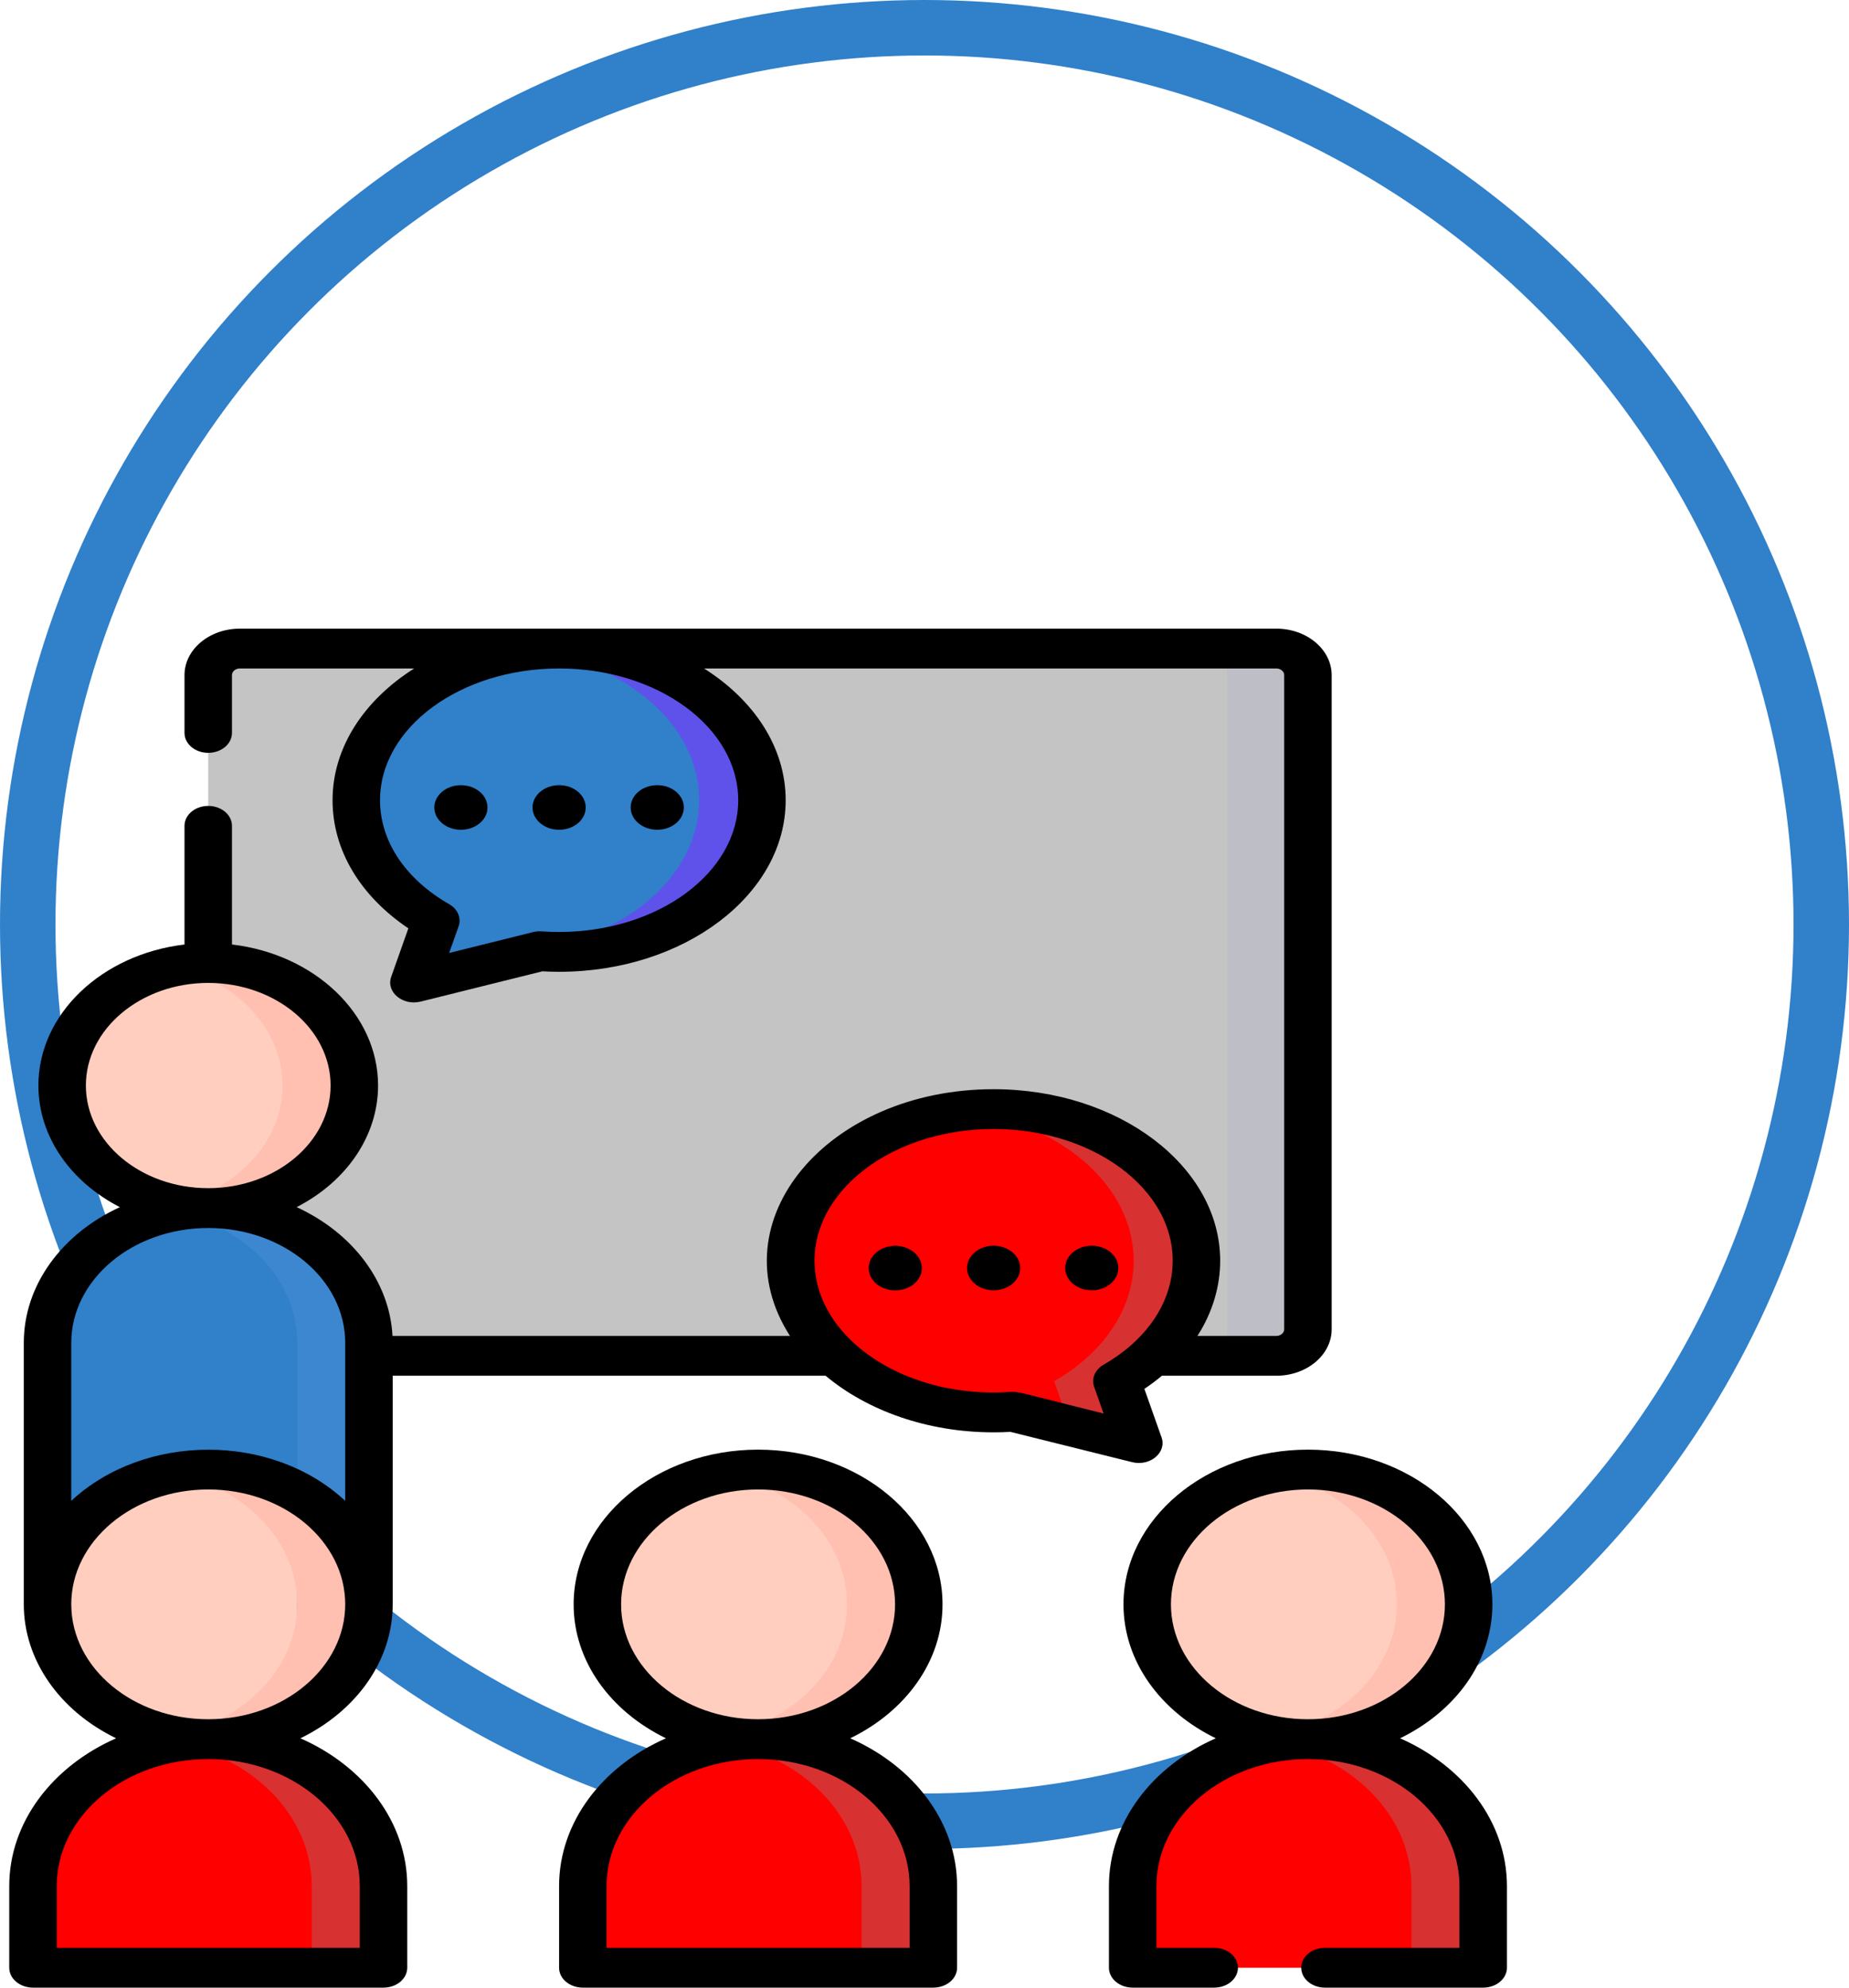
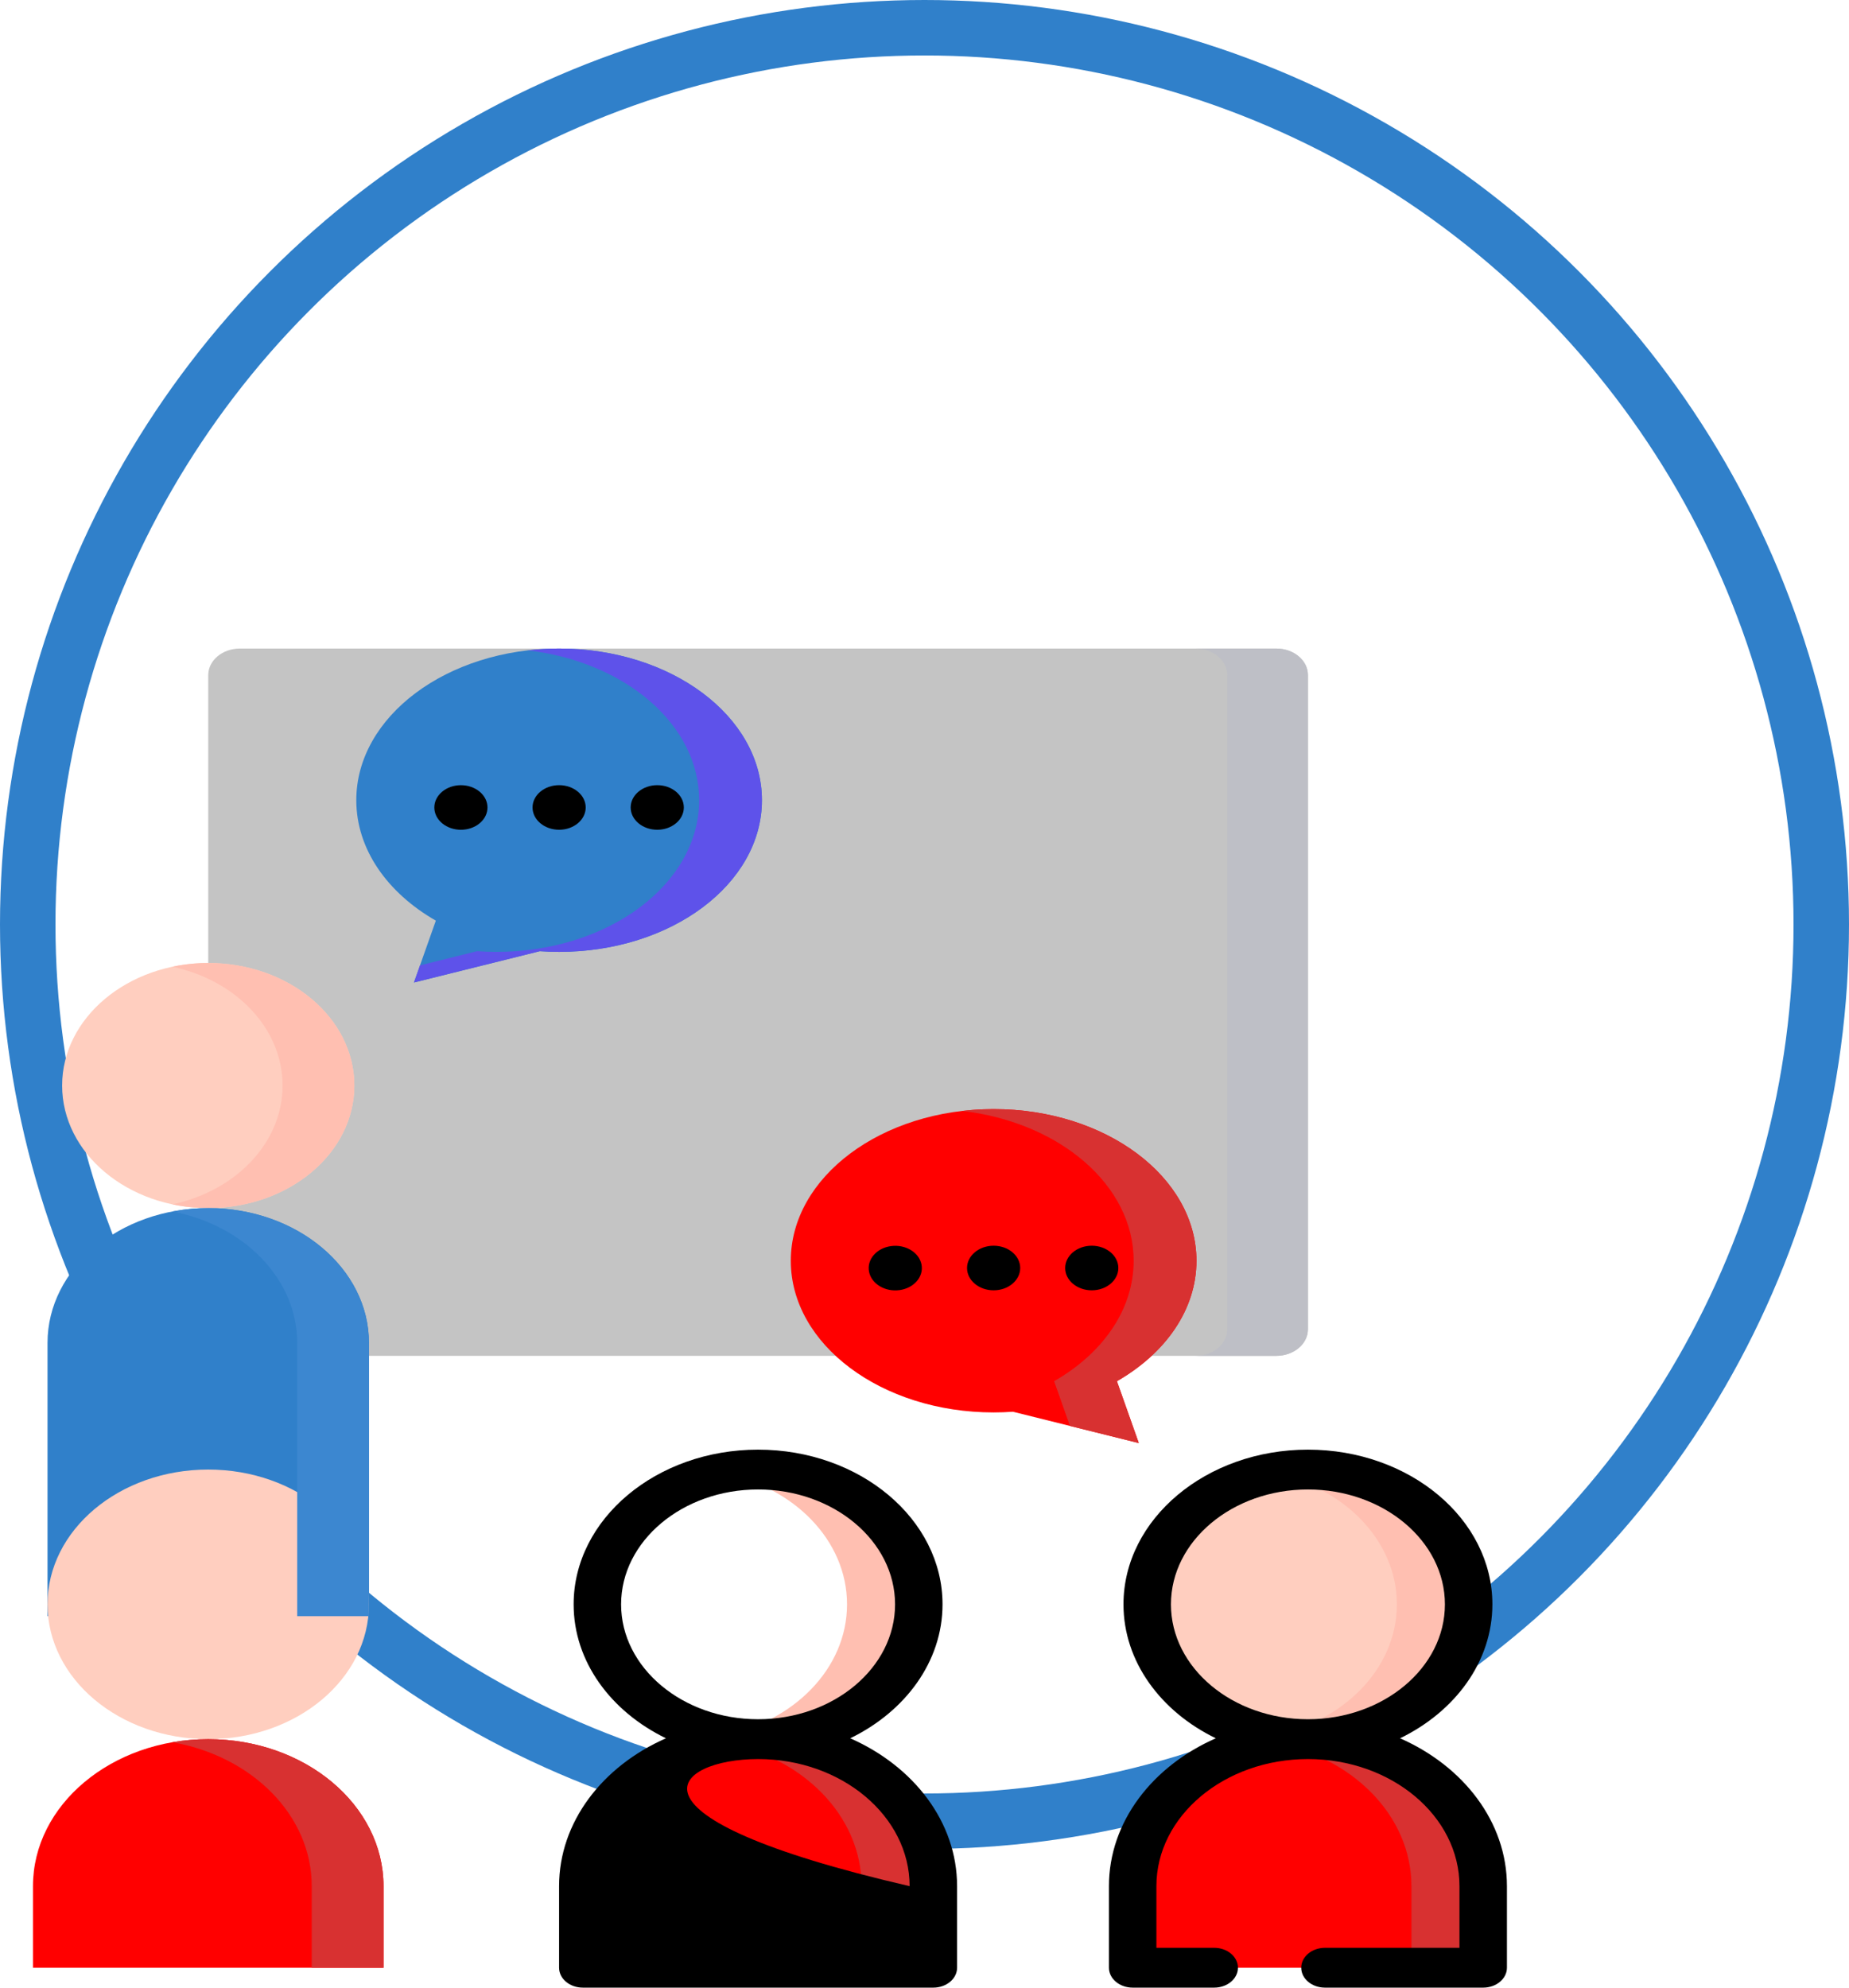
<svg xmlns="http://www.w3.org/2000/svg" width="200" height="215" viewBox="0 0 200 215" fill="none">
  <circle cx="100" cy="100" r="97" stroke="#3080CA" stroke-width="6" />
  <path d="M138.051 146.66H25.948C24.057 146.66 22.525 145.374 22.525 143.789V73.024C22.525 71.439 24.057 70.153 25.948 70.153H138.051C139.942 70.153 141.474 71.439 141.474 73.024V143.789C141.474 145.374 139.941 146.66 138.051 146.66Z" fill="#C4C4C4" />
  <path d="M22.525 130.678C31.253 130.678 38.328 124.743 38.328 117.422C38.328 110.102 31.253 104.167 22.525 104.167C13.797 104.167 6.721 110.102 6.721 117.422C6.721 124.743 13.797 130.678 22.525 130.678Z" fill="#FFCEBF" />
  <path d="M39.909 174.82H5.14V145.259C5.14 137.206 12.923 130.678 22.524 130.678C32.125 130.678 39.908 137.206 39.908 145.259V174.82H39.909Z" fill="#3080CA" />
-   <path d="M81.999 188.123C91.6 188.123 99.383 181.595 99.383 173.542C99.383 165.489 91.6 158.961 81.999 158.961C72.398 158.961 64.615 165.489 64.615 173.542C64.615 181.595 72.398 188.123 81.999 188.123Z" fill="#FFCEBF" />
  <path d="M100.957 212.847H63.041V204.024C63.041 195.242 71.529 188.123 81.999 188.123C92.469 188.123 100.957 195.242 100.957 204.024V212.847Z" fill="#FF0000" />
  <path d="M22.525 188.123C32.126 188.123 39.909 181.595 39.909 173.542C39.909 165.489 32.126 158.961 22.525 158.961C12.924 158.961 5.14 165.489 5.14 173.542C5.14 181.595 12.924 188.123 22.525 188.123Z" fill="#FFCEBF" />
  <path d="M41.483 212.847H3.567V204.024C3.567 195.242 12.054 188.123 22.524 188.123C32.994 188.123 41.482 195.242 41.482 204.024V212.847H41.483Z" fill="#FF0000" />
  <path d="M141.474 188.123C151.075 188.123 158.858 181.595 158.858 173.542C158.858 165.489 151.075 158.961 141.474 158.961C131.873 158.961 124.09 165.489 124.09 173.542C124.09 181.595 131.873 188.123 141.474 188.123Z" fill="#FFCEBF" />
  <path d="M160.432 212.847H122.516V204.024C122.516 195.242 131.004 188.123 141.474 188.123C151.944 188.123 160.432 195.242 160.432 204.024L160.432 212.847Z" fill="#FF0000" />
  <path d="M60.478 70.153C48.361 70.153 38.539 77.498 38.539 86.559C38.539 91.868 41.912 96.587 47.143 99.585L44.776 106.277L58.387 102.89C59.075 102.939 59.772 102.964 60.478 102.964C72.594 102.964 82.417 95.619 82.417 86.559C82.417 77.498 72.594 70.153 60.478 70.153Z" fill="#3080CA" />
  <path d="M107.477 119.971C119.593 119.971 129.416 127.316 129.416 136.376C129.416 141.685 126.042 146.404 120.812 149.403L123.179 156.095L109.568 152.707C108.88 152.756 108.182 152.782 107.477 152.782C95.36 152.782 85.538 145.437 85.538 136.377C85.538 127.316 95.36 119.971 107.477 119.971Z" fill="#FF0000" />
  <path d="M138.051 70.153H129.318C131.208 70.153 132.741 71.439 132.741 73.024V143.789C132.741 145.374 131.208 146.66 129.318 146.66H138.051C139.941 146.66 141.474 145.374 141.474 143.789V73.024C141.474 71.439 139.941 70.153 138.051 70.153Z" fill="#BEBFC6" />
  <path d="M60.478 70.153C59.323 70.153 58.189 70.221 57.082 70.35C67.586 71.57 75.625 78.362 75.625 86.559C75.625 95.619 65.802 102.964 53.686 102.964C52.98 102.964 52.283 102.938 51.595 102.89L45.432 104.423L44.776 106.277L58.387 102.89C59.076 102.938 59.773 102.964 60.478 102.964C72.595 102.964 82.417 95.619 82.417 86.559C82.417 77.498 72.594 70.153 60.478 70.153Z" fill="#5E52EA" />
  <path d="M129.416 136.377C129.416 127.316 119.593 119.971 107.477 119.971C106.322 119.971 105.188 120.039 104.081 120.168C114.585 121.388 122.624 128.18 122.624 136.377C122.624 141.685 119.25 146.405 114.02 149.403L115.732 154.241L123.179 156.095L120.812 149.403C126.042 146.405 129.416 141.685 129.416 136.377Z" fill="#D83131" />
  <path d="M22.525 104.167C21.185 104.167 19.886 104.308 18.643 104.571C25.494 106.022 30.565 111.225 30.565 117.422C30.565 123.619 25.494 128.822 18.643 130.273C19.885 130.536 21.185 130.677 22.525 130.677C31.253 130.677 38.328 124.743 38.328 117.422C38.328 110.102 31.252 104.167 22.525 104.167Z" fill="#FFBFB1" />
  <path d="M22.525 130.677C21.19 130.677 19.892 130.808 18.643 131.047C26.375 132.526 32.146 138.325 32.146 145.258V174.82H39.909V145.259C39.909 137.206 32.126 130.677 22.525 130.677Z" fill="#3C87D0" />
  <path d="M81.999 158.961C80.664 158.961 79.367 159.091 78.118 159.33C85.85 160.81 91.621 166.609 91.621 173.542C91.621 180.475 85.85 186.274 78.118 187.753C79.367 187.992 80.664 188.123 81.999 188.123C91.6 188.123 99.383 181.595 99.383 173.542C99.383 165.489 91.6 158.961 81.999 158.961Z" fill="#FFBFB1" />
  <path d="M81.999 188.123C80.669 188.123 79.371 188.239 78.118 188.457C86.726 189.96 93.195 196.357 93.195 204.024V212.846H100.957V204.024C100.957 195.242 92.469 188.123 81.999 188.123Z" fill="#D83131" />
-   <path d="M22.525 158.961C21.19 158.961 19.892 159.091 18.643 159.33C26.375 160.81 32.146 166.609 32.146 173.542C32.146 180.475 26.375 186.274 18.643 187.753C19.892 187.992 21.19 188.123 22.525 188.123C32.126 188.123 39.909 181.595 39.909 173.542C39.909 165.489 32.126 158.961 22.525 158.961Z" fill="#FFBFB1" />
  <path d="M22.525 188.123C21.194 188.123 19.896 188.239 18.643 188.457C27.252 189.96 33.72 196.357 33.72 204.024V212.846H41.483V204.024C41.483 195.242 32.995 188.123 22.525 188.123Z" fill="#D83131" />
  <path d="M141.474 158.961C140.139 158.961 138.841 159.091 137.592 159.33C145.324 160.81 151.095 166.609 151.095 173.542C151.095 180.475 145.324 186.274 137.592 187.753C138.841 187.992 140.139 188.123 141.474 188.123C151.075 188.123 158.858 181.595 158.858 173.542C158.858 165.489 151.075 158.961 141.474 158.961Z" fill="#FFBFB1" />
  <path d="M141.474 188.123C140.143 188.123 138.846 188.239 137.592 188.457C146.201 189.96 152.669 196.357 152.669 204.024V212.846H160.432V204.024C160.432 195.242 151.944 188.123 141.474 188.123Z" fill="#D83131" />
-   <path d="M91.966 188.029C97.928 185.132 101.95 179.725 101.95 173.542C101.95 164.314 93.001 156.807 81.999 156.807C70.998 156.807 62.048 164.314 62.048 173.542C62.048 179.725 66.07 185.132 72.032 188.029C65.169 191.05 60.474 197.084 60.474 204.024V212.847C60.474 214.036 61.623 215 63.041 215H100.957C102.375 215 103.524 214.036 103.524 212.847V204.024C103.524 197.084 98.829 191.05 91.966 188.029ZM67.182 173.542C67.182 166.689 73.829 161.114 81.999 161.114C90.169 161.114 96.816 166.689 96.816 173.542C96.816 180.394 90.169 185.969 81.999 185.969C73.829 185.969 67.182 180.394 67.182 173.542ZM98.39 210.693H65.609V204.024C65.609 196.443 72.962 190.276 81.999 190.276C91.037 190.276 98.39 196.443 98.39 204.024V210.693Z" fill="black" />
+   <path d="M91.966 188.029C97.928 185.132 101.95 179.725 101.95 173.542C101.95 164.314 93.001 156.807 81.999 156.807C70.998 156.807 62.048 164.314 62.048 173.542C62.048 179.725 66.07 185.132 72.032 188.029C65.169 191.05 60.474 197.084 60.474 204.024V212.847C60.474 214.036 61.623 215 63.041 215H100.957C102.375 215 103.524 214.036 103.524 212.847V204.024C103.524 197.084 98.829 191.05 91.966 188.029ZM67.182 173.542C67.182 166.689 73.829 161.114 81.999 161.114C90.169 161.114 96.816 166.689 96.816 173.542C96.816 180.394 90.169 185.969 81.999 185.969C73.829 185.969 67.182 180.394 67.182 173.542ZM98.39 210.693V204.024C65.609 196.443 72.962 190.276 81.999 190.276C91.037 190.276 98.39 196.443 98.39 204.024V210.693Z" fill="black" />
  <path d="M151.441 188.029C157.403 185.132 161.426 179.725 161.426 173.542C161.426 164.314 152.476 156.807 141.474 156.807C130.473 156.807 121.523 164.314 121.523 173.542C121.523 179.725 125.546 185.132 131.508 188.029C124.645 191.05 119.95 197.084 119.95 204.024V212.847C119.95 214.036 121.099 215 122.517 215H131.337C132.755 215 133.904 214.036 133.904 212.847C133.904 211.657 132.755 210.693 131.337 210.693H125.084V204.024C125.084 196.443 132.437 190.276 141.475 190.276C150.512 190.276 157.865 196.443 157.865 204.024V210.693H143.318C141.899 210.693 140.75 211.657 140.75 212.847C140.75 214.036 141.899 215 143.318 215H160.433C161.851 215 163 214.036 163 212.847V204.024C162.999 197.084 158.304 191.05 151.441 188.029ZM126.657 173.542C126.657 166.689 133.304 161.114 141.474 161.114C149.644 161.114 156.291 166.689 156.291 173.542C156.291 180.394 149.644 185.97 141.474 185.97C133.304 185.969 126.657 180.394 126.657 173.542Z" fill="black" />
  <path d="M60.478 89.754C62.066 89.754 63.353 88.674 63.353 87.343C63.353 86.011 62.066 84.931 60.478 84.931C58.89 84.931 57.603 86.011 57.603 87.343C57.603 88.674 58.89 89.754 60.478 89.754Z" fill="black" />
  <path d="M51.888 89.05C53.011 88.109 53.011 86.582 51.888 85.64C50.765 84.698 48.945 84.698 47.822 85.64C46.7 86.582 46.7 88.109 47.822 89.05C48.945 89.992 50.765 89.992 51.888 89.05Z" fill="black" />
  <path d="M71.093 89.754C72.68 89.754 73.968 88.674 73.968 87.343C73.968 86.011 72.68 84.931 71.093 84.931C69.504 84.931 68.217 86.011 68.217 87.343C68.217 88.674 69.504 89.754 71.093 89.754Z" fill="black" />
-   <path d="M125.641 155.482L123.784 150.235C124.454 149.784 125.086 149.309 125.68 148.813H138.051C141.353 148.813 144.041 146.559 144.041 143.789V73.024C144.041 70.254 141.353 68 138.051 68H25.947C22.645 68 19.957 70.254 19.957 73.024V79.28C19.957 80.469 21.107 81.434 22.524 81.434C23.942 81.434 25.092 80.469 25.092 79.28V73.024C25.092 72.629 25.476 72.307 25.947 72.307H44.802C39.41 75.714 35.971 80.837 35.971 86.559C35.971 91.924 38.937 96.897 44.17 100.417L42.314 105.664C41.733 107.308 43.563 108.824 45.506 108.341L58.664 105.067C59.272 105.101 59.88 105.118 60.477 105.118C73.99 105.118 84.984 96.792 84.984 86.559C84.984 80.837 81.545 75.714 76.153 72.307H138.05C138.522 72.307 138.906 72.629 138.906 73.024V143.789C138.906 144.184 138.522 144.506 138.05 144.506H129.523C131.205 141.888 131.983 139.045 131.983 136.377C131.983 126.143 120.989 117.818 107.477 117.818C89.522 117.818 77.48 132.096 85.449 144.507H42.456C42.147 138.683 38.203 133.387 32.087 130.575C37.55 127.77 40.895 122.797 40.895 117.422C40.895 109.683 34.033 103.218 25.092 102.164V89.329C25.092 88.14 23.943 87.176 22.525 87.176C21.107 87.176 19.957 88.14 19.957 89.329V102.167C11.039 103.219 4.154 109.657 4.154 117.422C4.154 122.983 7.686 127.865 12.965 130.575C6.778 133.42 2.574 138.934 2.574 145.258V173.536V173.541C2.574 173.541 2.574 173.545 2.574 173.547C2.574 179.516 6.394 185.034 12.559 188.029C5.695 191.05 1 197.084 1 204.024V212.846C1 214.036 2.149 215 3.567 215H41.483C42.901 215 44.05 214.036 44.05 212.846V204.024C44.05 197.084 39.355 191.05 32.492 188.029C38.553 185.084 42.477 179.618 42.477 173.541V148.813H89.305C93.793 152.57 100.277 154.935 107.478 154.935C108.075 154.935 108.683 154.918 109.291 154.884L122.45 158.159C124.403 158.644 126.219 157.118 125.641 155.482ZM79.85 86.559C79.85 94.418 71.16 100.811 60.478 100.811C58.628 100.811 58.408 100.638 57.657 100.826L48.584 103.083L49.604 100.198C49.921 99.301 49.512 98.335 48.592 97.808C43.835 95.08 41.107 90.981 41.107 86.559C41.107 78.7 49.797 72.307 60.478 72.307C71.16 72.307 79.85 78.7 79.85 86.559ZM9.289 117.422C9.289 111.301 15.226 106.321 22.524 106.321C29.823 106.321 35.76 111.301 35.76 117.422C35.76 123.544 29.823 128.524 22.524 128.524C15.226 128.524 9.289 123.544 9.289 117.422ZM38.915 204.024V210.693H6.134V204.024C6.134 196.443 13.487 190.276 22.524 190.276C31.562 190.276 38.915 196.443 38.915 204.024ZM22.524 185.969C14.392 185.969 7.777 180.444 7.711 173.643C7.71 173.61 7.707 173.574 7.707 173.541C7.707 166.688 14.355 161.114 22.524 161.114C30.694 161.114 37.341 166.689 37.341 173.541C37.341 180.325 30.768 185.969 22.524 185.969ZM37.341 146.66V162.346C29.366 154.919 15.588 155.016 7.708 162.346V145.259C7.708 138.406 14.354 132.831 22.524 132.831C30.695 132.831 37.341 138.406 37.341 145.259V146.66ZM118.351 150.016L119.372 152.901C107.388 149.919 111.172 150.629 107.477 150.629C100.881 150.629 95.054 148.188 91.559 144.485C91.5 144.423 91.441 144.362 91.384 144.3C89.84 142.609 88.775 140.662 88.334 138.566C88.33 138.546 88.326 138.527 88.322 138.507C86.556 129.874 95.668 122.124 107.477 122.124C118.837 122.124 127.98 129.372 126.733 137.922C126.726 137.969 126.721 138.016 126.713 138.062C126.132 141.707 123.599 145.197 119.363 147.625C118.443 148.153 118.034 149.119 118.351 150.016Z" fill="black" />
  <path d="M107.477 134.748C105.889 134.748 104.602 135.828 104.602 137.16C104.602 138.492 105.889 139.572 107.477 139.572C109.065 139.572 110.352 138.492 110.352 137.16C110.352 135.828 109.065 134.748 107.477 134.748Z" fill="black" />
  <path d="M118.091 139.572C119.679 139.572 120.967 138.492 120.967 137.16C120.967 135.828 119.679 134.748 118.091 134.748C116.503 134.748 115.216 135.828 115.216 137.16C115.216 138.492 116.503 139.572 118.091 139.572Z" fill="black" />
  <path d="M97.299 139.55C98.866 139.337 99.931 138.099 99.677 136.784C99.422 135.469 97.946 134.576 96.378 134.789C94.811 135.003 93.746 136.241 94.001 137.556C94.255 138.87 95.731 139.763 97.299 139.55Z" fill="black" />
</svg>